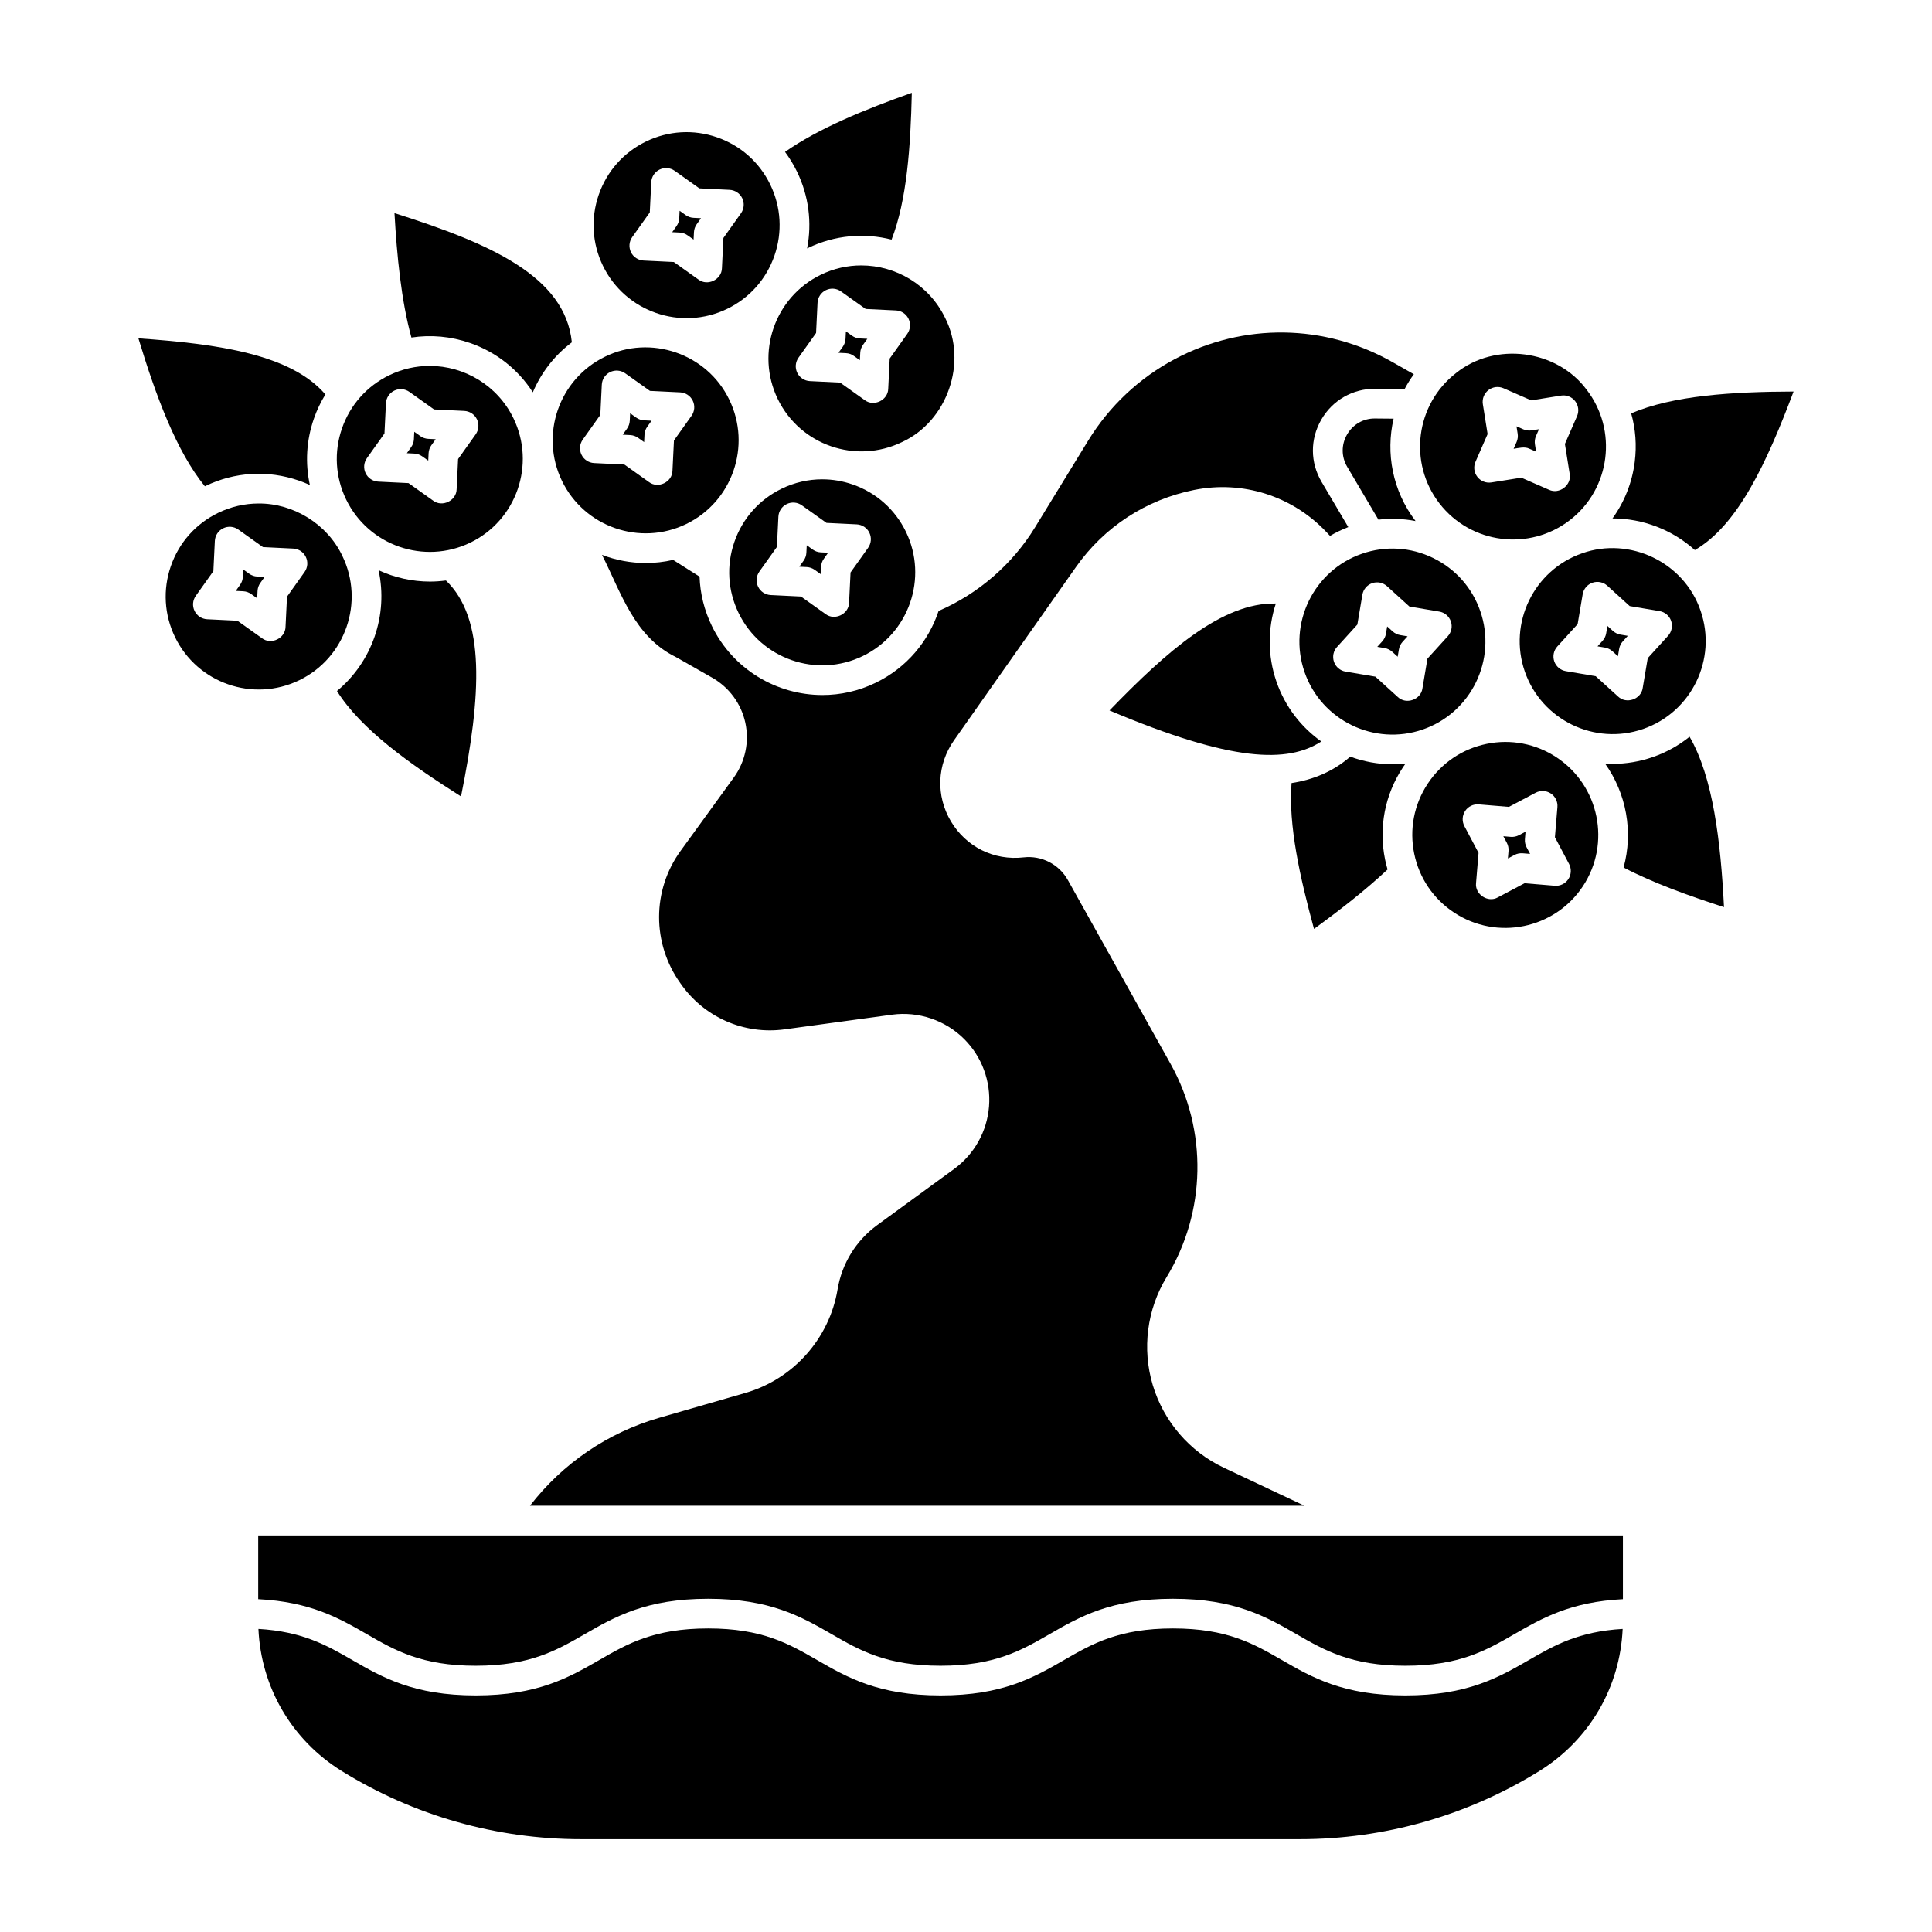
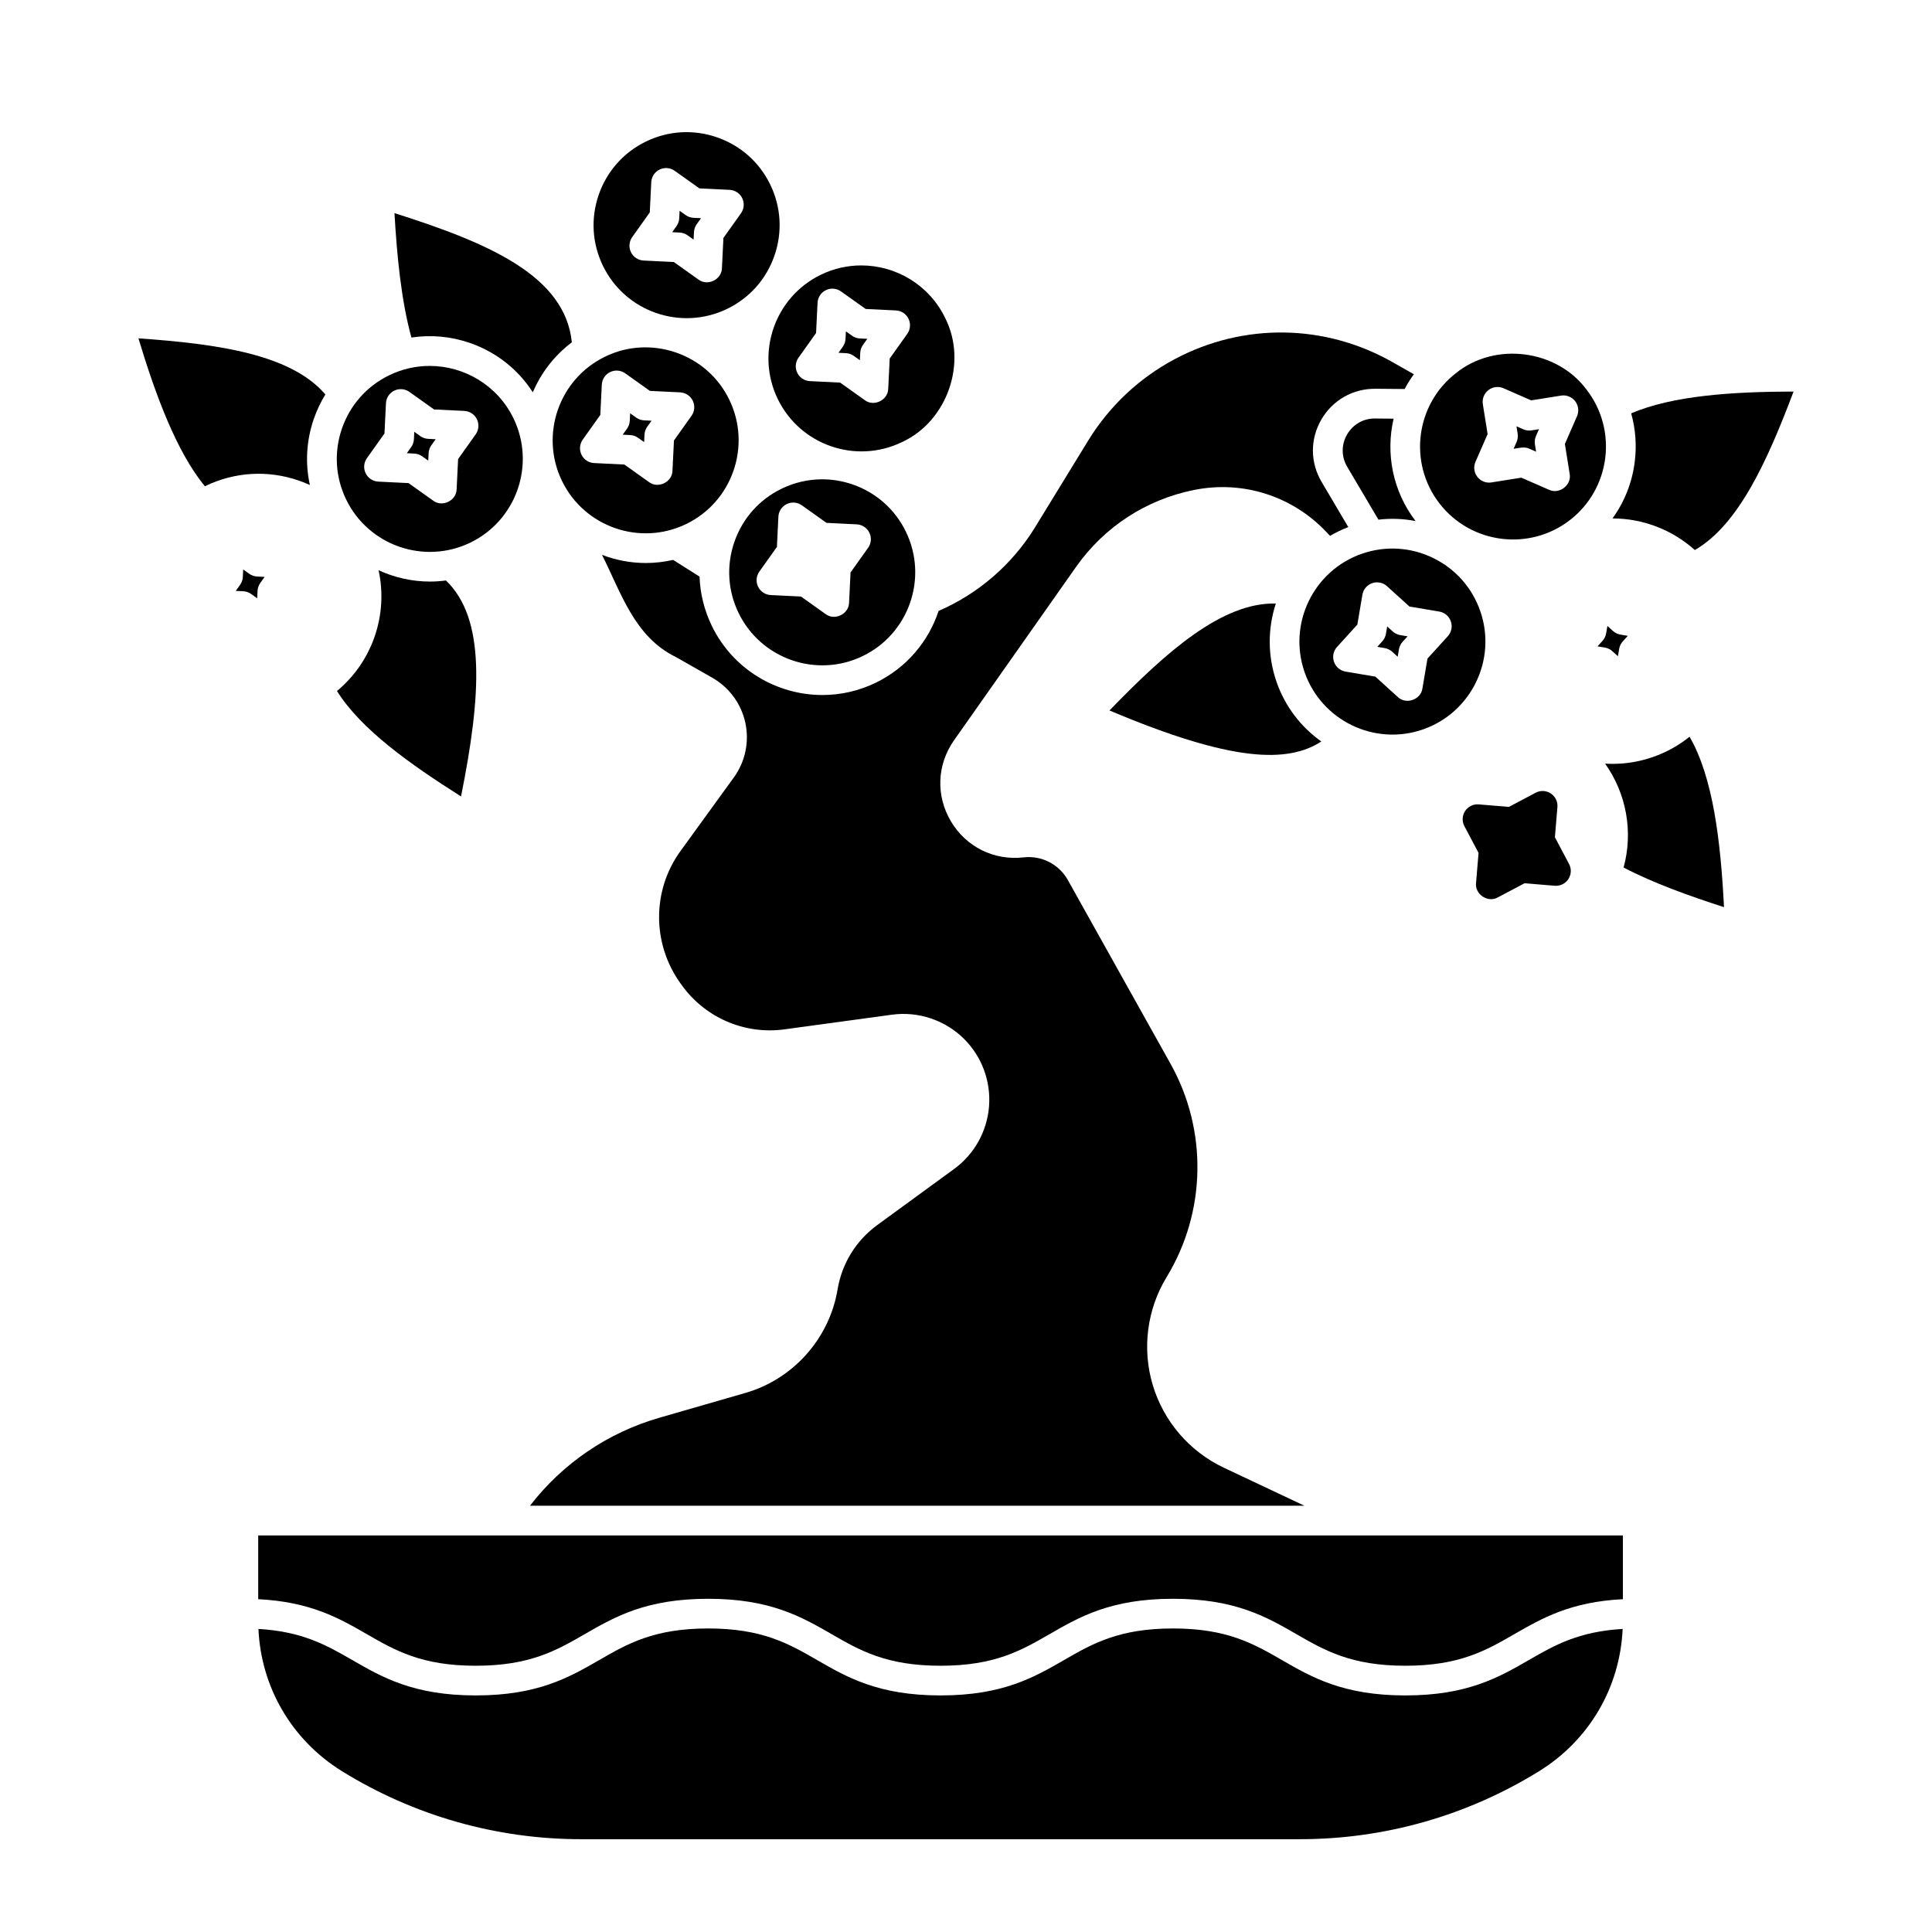
<svg xmlns="http://www.w3.org/2000/svg" fill="#000000" width="800px" height="800px" version="1.1" viewBox="144 144 512 512">
  <g>
    <path d="m326.2 206.35 1.609 1.145 0.098-1.973c0.035-0.75 0.289-1.477 0.723-2.09l1.148-1.609-1.977-0.098c-0.75-0.035-1.477-0.289-2.09-0.723l-1.609-1.148-0.098 1.977c-0.035 0.75-0.289 1.477-0.723 2.09l-1.148 1.609 1.977 0.098c0.75 0.035 1.477 0.289 2.09 0.727z" />
-     <path d="m357.89 209.84c0.066-0.035 0.133-0.07 0.199-0.102 7.172-3.477 15.008-4.066 22.188-2.238 4.062-10.473 5.039-24.633 5.363-38.902-12.496 4.426-24.695 9.418-33.598 15.66 1.207 1.625 2.273 3.375 3.176 5.234 3.106 6.406 4.012 13.484 2.672 20.352z" />
-     <path d="m359.89 295 1.609 1.148 0.098-1.977c0.035-0.75 0.289-1.477 0.727-2.09l1.145-1.609-1.973-0.098c-0.75-0.035-1.477-0.289-2.09-0.723l-1.609-1.148-0.098 1.977c-0.035 0.75-0.289 1.477-0.727 2.09l-1.145 1.609 1.973 0.098c0.75 0.035 1.477 0.289 2.09 0.723z" />
    <path d="m513.32 254.95-4.906-0.043c-3.09-0.047-5.883 1.562-7.434 4.25-1.551 2.688-1.531 5.891 0.047 8.562l8.273 13.996c3.289-0.383 6.602-0.262 9.84 0.367-6.125-8.012-7.945-17.992-5.82-27.137z" />
-     <path d="m579.44 337.19c12.84-4.445 19.672-18.512 15.227-31.352-4.426-12.961-18.844-19.656-31.352-15.227-12.84 4.445-19.672 18.512-15.227 31.352 4.445 12.84 18.512 19.672 31.352 15.227zm-22.742-21.859 5.391-5.938 1.336-7.91c0.238-1.418 1.234-2.594 2.594-3.062 1.359-0.473 2.867-0.164 3.934 0.805l5.938 5.391 7.91 1.336c1.418 0.238 2.594 1.234 3.062 2.594s0.164 2.867-0.805 3.934l-5.391 5.938-1.336 7.91c-0.41 2.988-4.348 4.359-6.527 2.258l-5.938-5.391-7.91-1.336c-1.418-0.238-2.594-1.234-3.062-2.594s-0.164-2.867 0.805-3.934z" />
    <path d="m545.12 262.94c1.25-0.184 2.957-0.652 4.148-0.031l1.812 0.793-0.309-1.953c-0.117-0.742-0.02-1.504 0.281-2.195l0.793-1.812-1.953 0.312c-0.742 0.117-1.508 0.02-2.195-0.281l-1.812-0.793 0.309 1.953c0.117 0.742 0.02 1.504-0.281 2.195z" />
    <path d="m560.04 281.83c10.75-8.312 12.73-23.82 4.418-34.57-7.898-10.637-24.215-12.75-34.57-4.418-10.75 8.312-12.73 23.82-4.418 34.57s23.82 12.73 34.57 4.418zm-25.02-15.449 3.211-7.348-1.262-7.922c-0.227-1.422 0.34-2.852 1.48-3.731 1.137-0.879 2.664-1.07 3.984-0.492l7.348 3.211 7.922-1.262c1.426-0.227 2.852 0.34 3.731 1.48 0.879 1.137 1.07 2.664 0.492 3.984l-3.211 7.348 1.262 7.922c0.57 2.965-2.746 5.519-5.465 4.227l-7.348-3.211-7.922 1.262c-1.422 0.23-2.852-0.34-3.731-1.48-0.879-1.137-1.07-2.664-0.492-3.984z" />
    <path d="m376.09 324.93c-4.559 2.211-9.383 3.258-14.141 3.258-12.074 0-23.695-6.75-29.309-18.324-2.012-4.148-3.094-8.578-3.25-13.051l-7.008-4.434c-2.402 0.551-4.828 0.824-7.238 0.824-3.984 0-7.918-0.75-11.605-2.152 5.094 10.062 8.559 21.719 19.605 27.086l9.613 5.469c4.481 2.551 7.676 6.898 8.766 11.938 1.09 5.035-0.02 10.312-3.043 14.484l-14.133 19.492c-7.555 10.418-7.578 24.488-0.062 35.012 6.172 8.992 16.84 13.742 27.652 12.254l28.453-3.883c6.996-0.953 14.145 1.457 19.133 6.453 4.699 4.707 7.098 11.207 6.582 17.84-0.52 6.633-3.894 12.684-9.266 16.602l-20.34 14.844c-5.644 4.121-9.387 10.188-10.535 17.082-2.168 13-11.746 23.758-24.41 27.414l-22.828 6.586c-13.711 3.957-25.652 12.129-34.277 23.312h205.24l-21.348-10.07c-9.086-4.285-15.957-12.262-18.844-21.887-2.887-9.625-1.547-20.062 3.676-28.645 10.488-17.23 10.891-38.867 1.051-56.477l-27.227-48.723c-2.352-4.203-6.961-6.566-11.742-6.019-7.84 0.898-15.223-2.766-19.254-9.555-4.031-6.789-3.711-15.02 0.832-21.477l32.328-45.941c7.461-10.605 18.574-17.848 31.289-20.398 12.938-2.59 26.062 1.598 35.109 11.203l0.914 0.969c1.523-0.898 3.141-1.676 4.84-2.332l-7.07-11.965c-3.043-5.148-3.078-11.316-0.09-16.496 2.988-5.184 8.371-8.23 14.32-8.195l7.773 0.066c0.715-1.352 1.527-2.66 2.441-3.914l-5.648-3.207c-17.93-10.184-39.504-10.484-57.711-0.801-9.43 5.016-17.363 12.477-22.941 21.582l-14.105 23.016c-5.996 9.781-15.016 17.582-25.539 22.133-2.668 8.039-8.441 15.043-16.648 19.023z" />
    <path d="m368.18 237.59c0.75 0.035 1.477 0.289 2.09 0.727l1.609 1.145 0.098-1.973c0.035-0.75 0.289-1.477 0.723-2.09l1.148-1.609-1.977-0.098c-0.75-0.035-1.477-0.289-2.09-0.727l-1.609-1.145-0.098 1.973c-0.035 0.75-0.289 1.477-0.723 2.09l-1.148 1.609z" />
    <path d="m372.66 317.85c12.227-5.93 17.348-20.703 11.418-32.93-2.871-5.922-7.879-10.371-14.102-12.527-2.644-0.918-5.375-1.371-8.094-1.371-3.676 0-7.332 0.832-10.734 2.484-5.922 2.871-10.371 7.879-12.527 14.102-2.156 6.219-1.762 12.906 1.109 18.828 5.93 12.223 20.703 17.348 32.93 11.418zm-27.422-22.375 4.652-6.535 0.391-8.012c0.07-1.438 0.918-2.723 2.215-3.348 1.297-0.629 2.828-0.5 4 0.336l6.535 4.652 8.012 0.391c1.438 0.07 2.723 0.918 3.348 2.215 0.629 1.293 0.5 2.828-0.336 4l-4.652 6.535-0.391 8.012c-0.055 3.016-3.809 4.84-6.215 3.016l-6.535-4.652-8.012-0.391c-1.438-0.07-2.723-0.918-3.348-2.215-0.629-1.293-0.5-2.828 0.336-4z" />
-     <path d="m511.72 374.42c-0.25-0.859-0.477-1.734-0.656-2.621-1.742-8.508-0.066-17.188 4.719-24.434 0.227-0.348 0.469-0.68 0.707-1.016-1.152 0.125-2.305 0.191-3.453 0.191-3.863 0-7.644-0.715-11.199-2.019-4.535 3.926-9.785 6.121-15.562 6.996-0.871 11.172 2.219 24.961 5.949 38.652 6.606-4.805 13.555-10.172 19.496-15.75z" />
    <path d="m361.53 216.81c-12.227 5.93-17.348 20.703-11.418 32.93 5.93 12.227 20.703 17.348 32.93 11.418 12.039-5.535 17.445-21.129 11.418-32.93-4.254-8.77-13.062-13.887-22.211-13.887-3.606 0-7.262 0.793-10.715 2.469zm19.891 9.457c1.438 0.07 2.723 0.918 3.348 2.215 0.629 1.293 0.5 2.828-0.336 4l-4.652 6.535-0.391 8.012c-0.055 3.016-3.809 4.84-6.215 3.016l-6.535-4.652-8.012-0.391c-1.438-0.07-2.723-0.918-3.348-2.215-0.629-1.293-0.5-2.828 0.336-4l4.652-6.535 0.391-8.012c0.07-1.438 0.918-2.723 2.215-3.348 1.297-0.629 2.828-0.5 4 0.336l6.535 4.652 8.012 0.391z" />
    <path d="m513.08 311.34-1.465-1.328-0.328 1.949c-0.125 0.742-0.461 1.434-0.965 1.992l-1.328 1.465 1.949 0.328c0.742 0.125 1.434 0.461 1.992 0.965l1.465 1.328 0.328-1.949c0.125-0.742 0.461-1.434 0.965-1.992l1.328-1.465-1.949-0.328c-0.742-0.125-1.434-0.461-1.992-0.965z" />
    <path d="m571.32 281.39c8.098-0.008 15.891 3.035 21.832 8.379 11.508-6.672 19.113-23.32 26.164-42.008-16.184 0.047-31.996 1.055-43.039 5.781 1.164 4.144 1.5 8.516 0.938 12.918-0.699 5.484-2.738 10.578-5.894 14.934z" />
    <path d="m523.77 291.86c-5.93-2.883-12.625-3.269-18.828-1.121-12.84 4.445-19.672 18.512-15.227 31.352 4.445 12.84 18.512 19.672 31.352 15.227 12.84-4.445 19.672-18.512 15.227-31.352-2.152-6.219-6.602-11.23-12.523-14.105zm3.914 20.742-5.391 5.938-1.336 7.91c-0.41 2.988-4.348 4.359-6.527 2.258l-5.938-5.391-7.91-1.336c-1.418-0.238-2.594-1.234-3.062-2.594-0.469-1.359-0.164-2.867 0.805-3.934l5.391-5.938 1.336-7.91c0.238-1.418 1.234-2.594 2.594-3.062 1.359-0.469 2.867-0.164 3.934 0.805l5.938 5.391 7.91 1.336c1.418 0.238 2.594 1.234 3.062 2.594 0.473 1.359 0.164 2.867-0.805 3.934z" />
    <path d="m571.3 316.58 1.465 1.328 0.328-1.949c0.125-0.742 0.461-1.434 0.965-1.992l1.328-1.465-1.949-0.328c-0.742-0.125-1.434-0.461-1.992-0.965l-1.465-1.328-0.328 1.949c-0.125 0.742-0.461 1.434-0.965 1.992l-1.328 1.465 1.949 0.328c0.742 0.125 1.434 0.461 1.992 0.965z" />
-     <path d="m537.98 341.13c-6.449 1.32-11.996 5.074-15.625 10.566-3.625 5.492-4.898 12.07-3.578 18.52 1.32 6.449 5.074 11.996 10.566 15.625 11.34 7.488 26.656 4.352 34.145-6.988 7.484-11.34 4.352-26.656-6.988-34.145-5.5-3.641-12.133-4.894-18.52-3.578zm12.984 12.953c1.27-0.676 2.809-0.598 4.012 0.195 1.199 0.793 1.875 2.176 1.754 3.609l-0.664 7.992 3.754 7.09c0.672 1.27 0.598 2.809-0.195 4.012-0.793 1.203-2.184 1.871-3.609 1.754l-7.992-0.664-7.09 3.754c-2.617 1.496-6.109-0.809-5.766-3.805l0.664-7.992-3.754-7.09c-0.672-1.27-0.598-2.809 0.195-4.012 0.793-1.203 2.18-1.875 3.609-1.754l7.992 0.664z" />
+     <path d="m537.98 341.13zm12.984 12.953c1.27-0.676 2.809-0.598 4.012 0.195 1.199 0.793 1.875 2.176 1.754 3.609l-0.664 7.992 3.754 7.09c0.672 1.27 0.598 2.809-0.195 4.012-0.793 1.203-2.184 1.871-3.609 1.754l-7.992-0.664-7.09 3.754c-2.617 1.496-6.109-0.809-5.766-3.805l0.664-7.992-3.754-7.09c-0.672-1.27-0.598-2.809 0.195-4.012 0.793-1.203 2.18-1.875 3.609-1.754l7.992 0.664z" />
    <path d="m543.77 369.53-0.164 1.969 1.746-0.926c0.664-0.352 1.418-0.504 2.168-0.445l1.969 0.164-0.926-1.746c-0.352-0.664-0.508-1.418-0.445-2.168l0.164-1.969-1.746 0.926c-0.664 0.352-1.418 0.508-2.168 0.445l-1.969-0.164 0.926 1.746c0.352 0.664 0.508 1.418 0.445 2.168z" />
    <path d="m438.03 332.28c32.613 13.801 47.281 13.957 56.133 8.219-5.332-3.785-9.582-9.199-11.883-15.836-2.41-6.965-2.305-14.203-0.168-20.723-14.227-0.34-28.988 12.73-44.086 28.34z" />
    <path d="m198.37 272.83c7.812-3.793 16.637-4.312 24.844-1.465 0.992 0.344 1.961 0.734 2.906 1.168-1.27-5.789-0.934-11.828 1.059-17.57 0.789-2.277 1.82-4.426 3.055-6.43-9.109-10.617-28.301-13.387-49.551-14.867 4.633 15.273 10.059 29.957 17.613 39.207 0.027-0.012 0.055-0.027 0.078-0.043z" />
    <path d="m268.66 287.79c12.227-5.93 17.348-20.703 11.418-32.93-4.254-8.77-13.062-13.887-22.211-13.887-3.606 0-7.262 0.793-10.715 2.469-5.922 2.871-10.371 7.879-12.527 14.102-2.156 6.219-1.762 12.906 1.109 18.828 5.93 12.227 20.703 17.348 32.93 11.418zm-27.422-22.375 4.652-6.535 0.391-8.012c0.07-1.438 0.918-2.723 2.215-3.348 1.297-0.629 2.828-0.496 4 0.336l6.535 4.652 8.012 0.391c1.438 0.07 2.723 0.918 3.348 2.215 0.629 1.297 0.5 2.828-0.336 4l-4.652 6.535-0.391 8.012c-0.055 3.016-3.809 4.84-6.215 3.016l-6.535-4.652-8.012-0.391c-1.438-0.07-2.723-0.918-3.348-2.215-0.629-1.293-0.5-2.828 0.336-4z" />
    <path d="m233.3 327.12c6.344 10.148 19.289 19.344 32.875 27.945 5.457-27.051 6.5-47.164-3.996-57.234-1.41 0.188-2.82 0.289-4.223 0.289-4.727 0-9.375-1.047-13.629-3 2.598 11.848-1.688 24.27-11.023 32z" />
    <path d="m255.88 264.93 1.609 1.145 0.098-1.977c0.035-0.75 0.289-1.477 0.727-2.09l1.145-1.609-1.973-0.098c-0.75-0.035-1.477-0.289-2.09-0.723l-1.609-1.148-0.098 1.977c-0.035 0.75-0.289 1.477-0.727 2.09l-1.145 1.609 1.973 0.098c0.75 0.035 1.477 0.289 2.09 0.727z" />
    <path d="m270.08 585.44c14.344 0 21.383-4.055 28.832-8.348 8.02-4.621 16.312-9.398 32.762-9.398s24.742 4.777 32.762 9.398c7.449 4.293 14.484 8.348 28.828 8.348s21.379-4.055 28.828-8.348c8.02-4.621 16.309-9.398 32.758-9.398 16.449 0 24.742 4.777 32.758 9.398 7.449 4.293 14.484 8.348 28.828 8.348s21.379-4.055 28.828-8.348c7.348-4.234 14.945-8.594 28.824-9.293v-16.887h-361.66v16.887c13.879 0.699 21.477 5.055 28.828 9.293 7.449 4.293 14.484 8.348 28.832 8.348z" />
    <path d="m234.59 613.36c19.059 11.809 40.98 18.047 63.398 18.047h190.53c22.418 0 44.344-6.242 63.398-18.047 13.273-8.223 21.41-22.191 22.102-37.676-11.707 0.684-18.109 4.352-24.824 8.223-8.02 4.621-16.309 9.398-32.758 9.398s-24.742-4.777-32.758-9.398c-7.449-4.293-14.484-8.348-28.828-8.348s-21.379 4.055-28.828 8.348c-8.02 4.621-16.309 9.398-32.762 9.398-16.449 0-24.742-4.777-32.762-9.398-7.449-4.293-14.484-8.348-28.828-8.348s-21.383 4.055-28.832 8.348c-8.02 4.621-16.312 9.398-32.762 9.398s-24.742-4.777-32.762-9.398c-6.719-3.871-13.117-7.539-24.828-8.223 0.691 15.48 8.832 29.453 22.102 37.676z" />
    <path d="m268.55 234.89c6.945 2.406 12.738 6.992 16.652 13.078 2.188-5.152 5.699-9.758 10.344-13.25-1.793-17.629-21.941-26.285-47.004-34.238 0.637 11.258 1.789 23.188 4.488 32.973 5.152-0.785 10.453-0.316 15.52 1.441z" />
-     <path d="m212.54 277.43c-3.676 0-7.332 0.832-10.734 2.484-5.922 2.871-10.371 7.879-12.527 14.102-2.156 6.219-1.762 12.906 1.109 18.828 5.93 12.227 20.703 17.348 32.93 11.418 12.227-5.93 17.348-20.703 11.418-32.93-3.965-8.418-12.926-13.965-22.191-13.902zm12.172 18.156-4.652 6.535-0.391 8.012c-0.055 3.016-3.809 4.84-6.215 3.016l-6.535-4.652-8.012-0.391c-1.438-0.07-2.723-0.918-3.348-2.215-0.629-1.293-0.5-2.828 0.336-4l4.652-6.535 0.391-8.012c0.07-1.438 0.918-2.723 2.215-3.348 1.297-0.629 2.828-0.5 4 0.336l6.535 4.652 8.012 0.391c1.438 0.07 2.723 0.918 3.348 2.215 0.629 1.293 0.5 2.828-0.336 4z" />
    <path d="m210.06 296.06-1.609-1.145-0.098 1.977c-0.035 0.75-0.289 1.477-0.723 2.09l-1.148 1.609 1.977 0.098c0.75 0.035 1.477 0.289 2.09 0.723l1.609 1.148 0.098-1.977c0.035-0.75 0.289-1.477 0.727-2.09l1.145-1.609-1.977-0.098c-0.75-0.035-1.477-0.289-2.09-0.727z" />
    <path d="m591.75 339.24c-2.836 2.285-6.102 4.129-9.734 5.387-3.484 1.207-7.082 1.805-10.664 1.805-0.664 0-1.324-0.023-1.988-0.066 5.656 7.93 7.496 18.094 4.902 27.535 7.906 4.141 17.5 7.559 26.613 10.504-0.891-17.535-2.906-34.422-9.129-45.168z" />
    <path d="m313.09 260.02 1.609 1.145 0.098-1.973c0.035-0.75 0.289-1.477 0.723-2.09l1.148-1.609-1.977-0.098c-0.75-0.035-1.477-0.289-2.09-0.723l-1.609-1.148-0.098 1.977c-0.035 0.75-0.289 1.477-0.727 2.09l-1.145 1.609 1.977 0.098c0.75 0.035 1.477 0.289 2.09 0.727z" />
    <path d="m336.71 225.85c5.922-2.871 10.371-7.879 12.527-14.102 2.156-6.219 1.762-12.906-1.109-18.828-2.871-5.922-7.879-10.371-14.102-12.527-6.203-2.152-12.895-1.77-18.828 1.109-5.922 2.871-10.371 7.879-12.527 14.102-2.156 6.219-1.762 12.906 1.109 18.828 5.93 12.227 20.703 17.348 32.93 11.418zm-25.164-19.023 4.652-6.535 0.391-8.012c0.07-1.438 0.918-2.723 2.215-3.348 1.297-0.629 2.828-0.5 4 0.336l6.535 4.652 8.012 0.391c1.438 0.07 2.723 0.918 3.348 2.215 0.629 1.297 0.5 2.828-0.336 4l-4.652 6.535-0.391 8.012c-0.055 3.016-3.809 4.84-6.215 3.016l-6.535-4.652-8.012-0.391c-1.438-0.07-2.723-0.918-3.348-2.215-0.629-1.293-0.5-2.828 0.336-4z" />
    <path d="m292.93 271.45c5.93 12.223 20.703 17.348 32.93 11.418 12.227-5.93 17.348-20.703 11.418-32.93-5.949-12.344-20.965-17.297-32.93-11.418-12.227 5.93-17.348 20.703-11.418 32.93zm5.508-10.953 4.652-6.535 0.391-8.012c0.07-1.438 0.918-2.723 2.215-3.348 1.297-0.629 2.828-0.496 4 0.336l6.535 4.652 8.012 0.391c1.438 0.07 2.723 0.918 3.348 2.215 0.629 1.297 0.5 2.828-0.336 4l-4.652 6.535-0.391 8.012c-0.055 3.016-3.809 4.84-6.215 3.016l-6.535-4.652-8.012-0.391c-1.438-0.07-2.723-0.918-3.348-2.215-0.629-1.293-0.5-2.828 0.336-4z" />
  </g>
</svg>